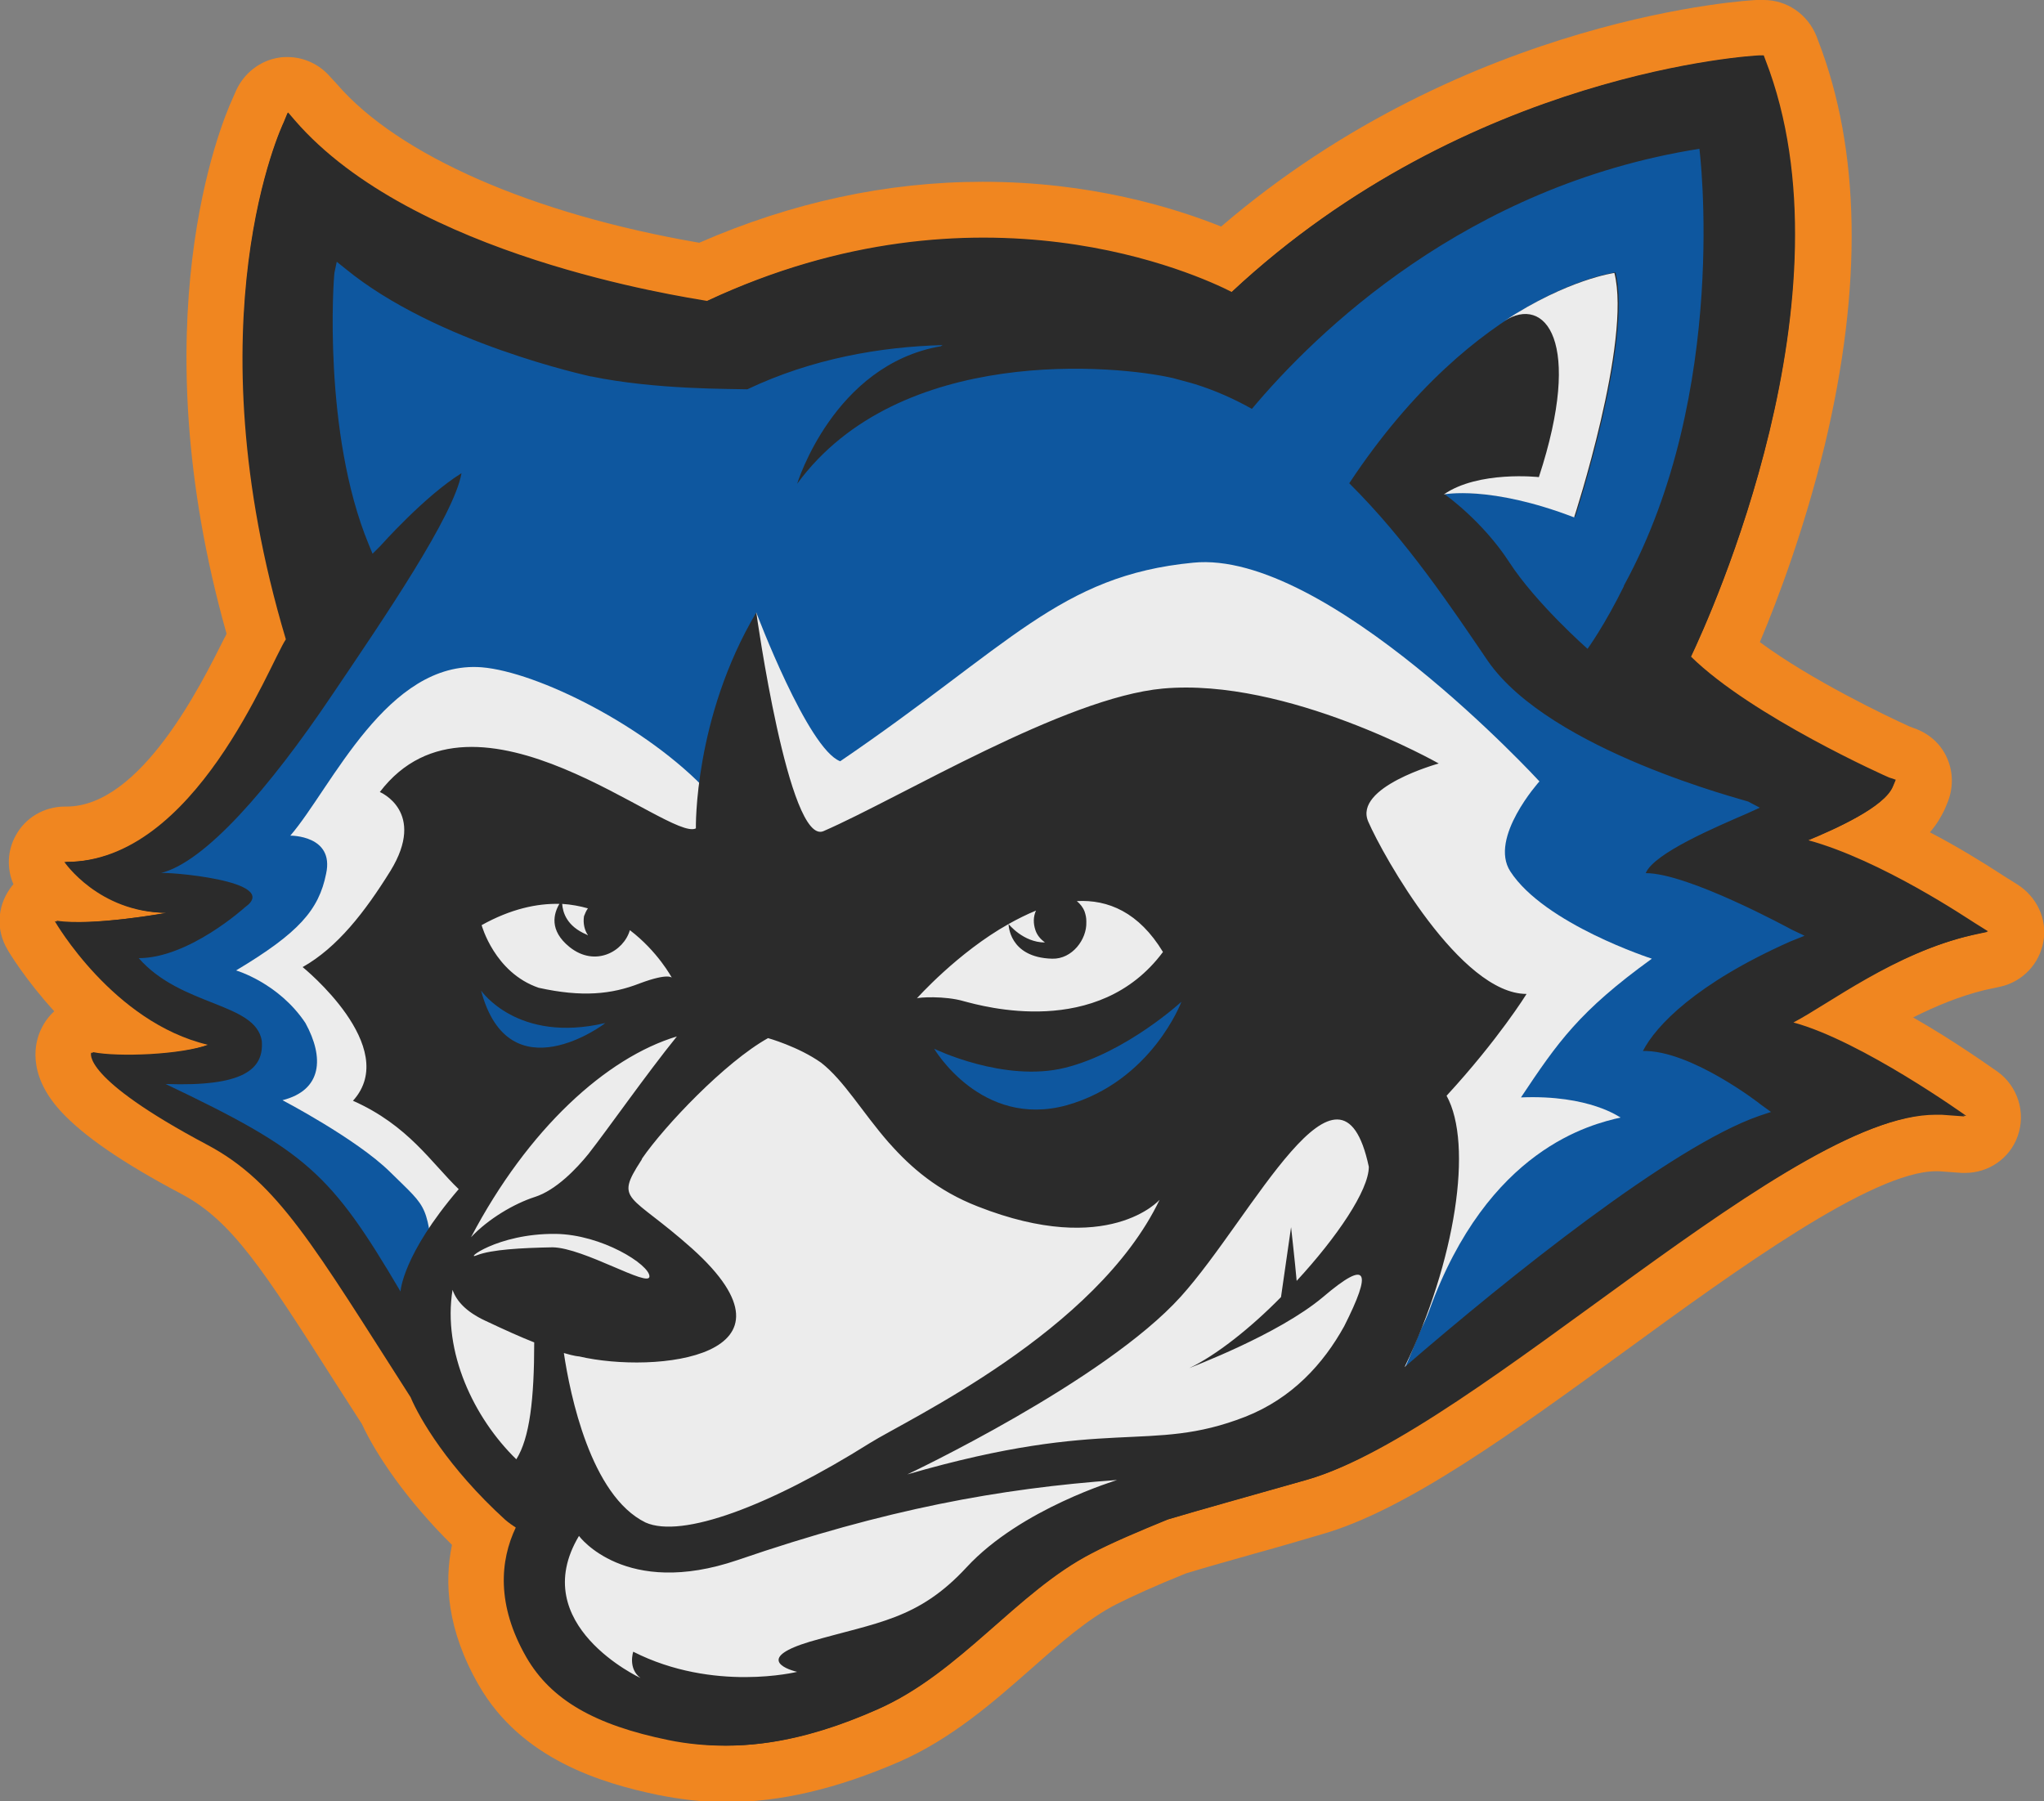
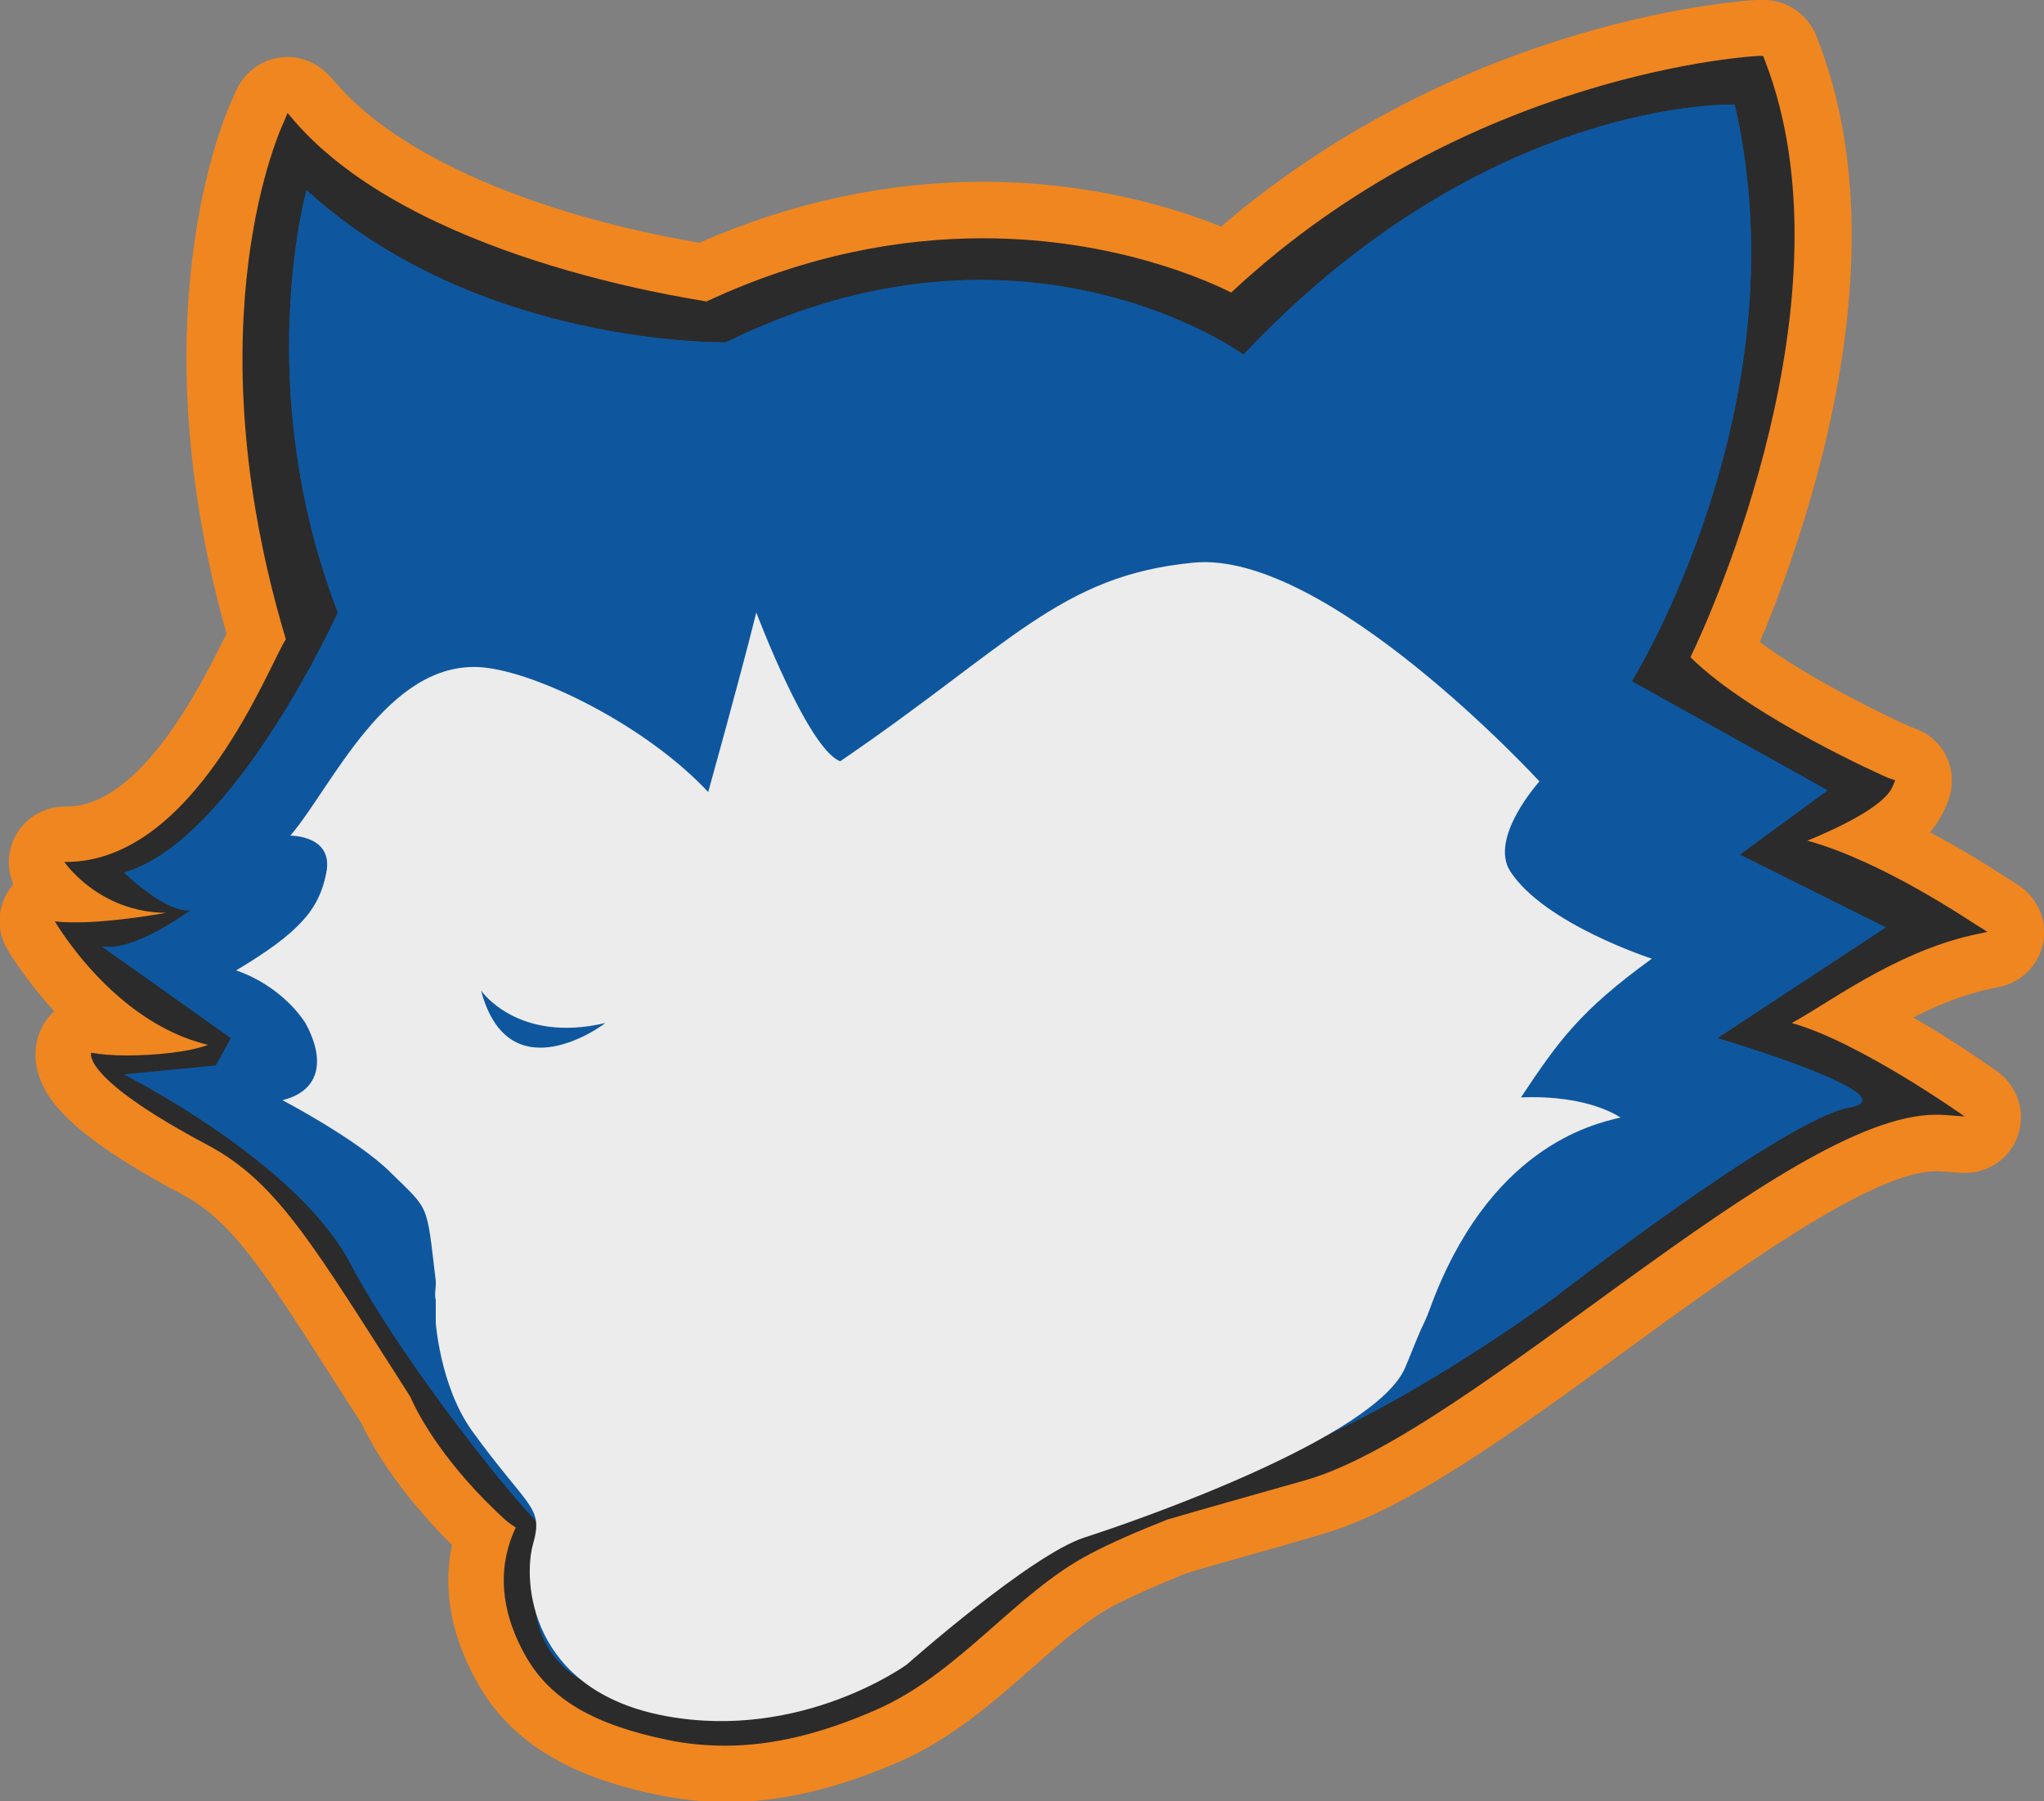
<svg xmlns="http://www.w3.org/2000/svg" version="1.1" x="0px" y="0px" viewBox="0 0 365.4 322" style="enable-background:new 0 0 365.4 322;" xml:space="preserve">
  <rect x="0" y="0" width="365.4" height="322" fill="#808080" stroke="none" />
  <style type="text/css">
	.st0{clip-path:url(#SVGID_00000114760212384202595840000011718238947626406051_);}
	.st1{clip-path:url(#SVGID_00000139988718106330940410000018392047724500302763_);}
	.st2{clip-path:url(#SVGID_00000010280869018336816460000002763517956666631053_);}
	.st3{clip-path:url(#SVGID_00000101802060430172050070000008630682340840862883_);}
	.st4{clip-path:url(#SVGID_00000177455849879913478060000004767510311985922697_);}
	.st5{clip-path:url(#SVGID_00000154409507088111303660000010060517927870229142_);}
	.st6{clip-path:url(#SVGID_00000139258175184860367710000014849467751841013939_);}
	.st7{clip-path:url(#SVGID_00000003797530089829099610000002812815401837552280_);}
	.st8{fill:#0E579F;}
	.st9{fill:#0E579F;stroke:#F08620;stroke-width:18;stroke-linecap:round;stroke-linejoin:round;stroke-miterlimit:10;}
	.st10{stroke:#F08620;stroke-width:18;stroke-linecap:round;stroke-linejoin:round;}
	.st11{fill:#172B47;}
	.st12{fill:#F08620;}
	.st13{fill:#3F6FB5;}
	.st14{fill:#ACC9E6;}
	.st15{fill:#DADADA;}
	.st16{fill:#B2B2B2;}
	.st17{fill:#DDEEFB;}
	.st18{fill:#A3C6EA;}
	.st19{stroke:#000000;stroke-miterlimit:10;}
	.st20{fill:#575756;stroke:#575756;stroke-miterlimit:10;}
	.st21{fill:#575756;}
	.st22{fill:#9D9D9C;stroke:#C6C6C6;stroke-miterlimit:10;}
	.st23{fill:none;stroke:#E6007E;stroke-miterlimit:10;}
	.st24{fill:#2B2B2B;}
	.st25{fill:#ECECEC;}
	.st26{fill:#FFFFFF;}
	.st27{fill:#154175;}
	.st28{fill:#F18721;}
	.st29{fill:#EEEEED;}
	.st30{fill:#154075;}
	.st31{fill:#938D89;}
	.st32{fill:#15243D;}
	.st33{fill:#101212;}
	.st34{fill:#AE5C1A;}
	.st35{fill:none;stroke:#3F6FB5;stroke-width:15;stroke-linecap:round;stroke-linejoin:round;stroke-miterlimit:10;}
	.st36{fill:url(#SVGID_00000165920571508122151920000015551398747461230241_);}
</style>
  <g id="BG">
</g>
  <g id="Ebene_1">
    <g>
      <g>
        <path class="st24" d="M129.9,317c-3.7,0-7.5-0.4-11.2-1.2c-14.8-3.1-23.6-8.4-28.7-17.2c-5.7-9.8-5.4-18.1-3.5-24.1     c-11.3-10.5-16-19.8-17.2-22.5c-1.6-2.6-3.2-5-4.7-7.3C51.2,224,45.2,214.4,35,209c-18.4-9.7-25.7-17-23-23     c0.8-1.8,2.6-2.9,4.5-2.9c0.3,0,0.7,0,1,0.1c0.6,0.1,1.5,0.2,2.6,0.3c-9-7.1-14.1-15.8-14.4-16.4c-1-1.7-0.9-3.7,0.2-5.3     c0.9-1.3,2.4-2.1,4-2.2c-1.4-1.5-2.2-2.6-2.3-2.7c-1-1.5-1.1-3.5-0.3-5.2c0.9-1.6,2.6-2.6,4.4-2.6c0,0,0.3,0,0.3,0     c16.4,0,27.8-23,32.7-32.9c0.5-1,0.9-1.8,1.2-2.5c-16.1-55.4-1.5-90.1,0.3-94l0.7-1.6c0.7-1.6,2.1-2.7,3.8-3     c0.3,0,0.5-0.1,0.8-0.1c1.4,0,2.8,0.6,3.8,1.7l1.2,1.4c17,19.7,53.4,27.7,69.2,30.4c16.3-7.4,33.1-11.1,50.1-11.1     c20.8,0,36.3,5.6,43.6,8.8c43.3-38.7,94.4-41.3,95-41.3l0.8,0c0.1,0,0.1,0,0.2,0c2.1,0,3.9,1.3,4.7,3.2l0.3,0.8     c15.5,39.8-5.3,92.5-11.9,107.3c9.9,8.3,27.5,16.6,31.1,18.2l1,0.4c1.3,0.5,2.4,1.4,3,2.7c0.6,1.3,0.6,2.7,0,4l-0.5,1.2     c-0.7,1.7-2.3,4-7.2,7c6,2.7,12.6,6.4,19.4,10.8l0.4,0.3l2.4,1.5c1.7,1.1,2.7,3.1,2.3,5.1c-0.3,2-1.8,3.6-3.8,4.1l-2.8,0.6     c-8.3,1.9-16,6.2-22.1,9.9c10.9,5.3,22,13.2,22.6,13.6c1.8,1.3,2.5,3.6,1.8,5.7c-0.7,2-2.6,3.3-4.7,3.3c-0.1,0-0.2,0-0.3,0     l-4.1-0.3c-0.3,0-0.5,0-0.8,0c-12.9,0-37,17.5-58.3,33c-19.9,14.4-38.6,28.1-52.8,32.1c-4.1,1.2-7.8,2.2-11.1,3.2     c-5.4,1.5-9.8,2.8-13.5,3.9c-5.9,2.4-10.1,4.2-13,5.8c-5.6,2.9-10.7,7.4-16.2,12.2c-6.7,5.9-13.7,12-22.4,15.9     C148.3,314.8,138.9,317,129.9,317z" />
        <path class="st12" d="M315.2,10l0.3,0.8c16.3,42-9.8,99.5-13.3,106.7c10.9,10.8,35.1,21.5,35.4,21.6l1.2,0.4l-0.5,1.2     c-1.6,3.6-10.1,7.5-15.2,9.6c13.2,3.6,28.8,14.2,29.8,14.8l2.4,1.5l-2.8,0.6c-14,3.2-26,12.4-32.2,15.7     c12.2,3.4,30.9,16.7,30.9,16.7l-4.1-0.3c-0.4,0-0.7,0-1.1,0c-26.6,0-82.9,56.8-112.5,65.3c-10.9,3.1-18.8,5.3-24.9,7.1     c-5.3,2.1-10.1,4.2-13.7,6.1c-13.3,6.9-23.4,21.4-38.3,27.9c-9.6,4.2-18.4,6.4-26.9,6.4c-3.4,0-6.8-0.3-10.2-1     c-13.2-2.7-21-7.2-25.4-14.8c-5.4-9.4-4.7-17.3-1.9-23.2c-0.6-0.4-1.2-0.8-1.9-1.4c-10.2-9.3-15.3-18.1-16.9-21.9l0,0     c-17.3-27-23.7-38.4-36.3-45.1c-22.8-12.1-20.8-16.5-20.8-16.5c1.5,0.3,3.8,0.5,6.3,0.5c5,0,11.2-0.6,14.6-1.9     c-17-4-27.4-22.1-27.4-22.1c1.1,0.2,2.4,0.2,3.9,0.2c6.8,0,16-1.7,16-1.7c-12.1-0.1-18.2-9.1-18.2-9.1c0.1,0,0.2,0,0.3,0     c23.1,0,36.3-35.3,39.3-39.8C34,57.1,50.5,22.3,50.7,21.9l0.7-1.7l1.2,1.4c21.1,24.4,69.3,31.5,73.7,32.3     c18.2-8.5,35.1-11.3,49.4-11.3c24,0,40.8,7.9,44.4,9.7c42.4-39.6,93.8-42.3,94.3-42.3L315.2,10 M315.3,0c-0.2,0-0.3,0-0.5,0     L314,0c-0.5,0-51.5,2.6-95.7,40.5c-8.5-3.4-23.4-8-42.6-8c-17.2,0-34.2,3.7-50.7,10.9C95.3,38.3,71.2,27.8,60.2,15L59,13.7     c-1.9-2.2-4.7-3.5-7.6-3.5c-0.5,0-1,0-1.5,0.1c-3.4,0.5-6.3,2.8-7.7,5.9l-0.7,1.6c-2,4.4-16.7,39.8-1,95.5     c-0.1,0.2-0.2,0.5-0.4,0.8c-4.1,8.2-14.9,30.1-28.2,30.1l-0.2,0c0,0-0.1,0-0.1,0c-3.7,0-7.1,2-8.8,5.2c-1.5,2.7-1.6,5.9-0.4,8.7     c-0.3,0.3-0.5,0.6-0.7,0.9c-2.2,3.2-2.4,7.3-0.4,10.7c0.2,0.4,3.2,5.4,8.4,11.1c-1,0.9-1.8,2-2.4,3.3c-1,2.1-2.6,7.8,3.5,14.5     c4,4.4,11.1,9.3,21.7,14.9c9,4.8,14.5,13.4,27.7,34.1c1.4,2.2,2.9,4.5,4.5,7c2.5,5.4,7.9,13.5,16.1,21.6     c-1.4,6.7-0.9,15.2,4.8,25.1c7.6,13.2,21.9,17.5,32,19.6c4,0.8,8.1,1.3,12.2,1.3c9.7,0,19.8-2.4,30.9-7.2     c9.4-4.1,17-10.8,23.7-16.7c5.2-4.6,10.1-8.9,15.2-11.5c2.8-1.4,6.7-3.2,12.4-5.5c3.6-1.1,7.9-2.3,13.2-3.8c3.3-0.9,7-2,11.1-3.2     c15.1-4.3,34.2-18.2,54.4-32.9c19.6-14.3,44-32,55.4-32c0.2,0,0.3,0,0.5,0l4.1,0.3c0.2,0,0.4,0,0.6,0c4.2,0,8-2.6,9.4-6.6     c1.5-4.2,0-8.9-3.6-11.5c-1.2-0.8-7.4-5.3-15.1-9.7c4-2,8.3-3.8,12.8-4.9l2.8-0.6c4-0.9,7-4.1,7.7-8.1c0.7-4-1.2-8-4.7-10.2     l-2.4-1.5l-0.3-0.2c-3.7-2.4-8.1-5.1-12.9-7.6c1.3-1.5,2-2.8,2.6-4l0.5-1.2c1.1-2.6,1.1-5.5,0-8c-1.1-2.6-3.3-4.5-5.9-5.4     l-0.8-0.3c-4-1.8-17.6-8.3-26.8-15.1c3.3-7.8,8-20.4,11.6-35.2c6.8-28.4,6.4-52.8-1.2-72.4l-0.3-0.8C323.1,2.5,319.4,0,315.3,0     L315.3,0z" />
      </g>
      <g>
        <path class="st8" d="M97.4,273.4c0,0-9.4,24.7,13.5,29.4c22.9,4.7,42.7-1.2,51.3-7.4c8.7-6.3,30.4-27.7,54.5-31.8     s61.3-31.7,61.3-31.7s41.1-31.9,52.6-33.9S307,185.6,307,185.6l30.1-19.8l-26.1-13l15.7-11.5l-35-19.5c0,0,30.8-49.4,18.4-103.1     c0,0-44.2-1.6-87.8,44.7c0,0-39.1-28.5-92.5-2.2c0,0-44.2,0.9-75-27.2c0,0-9.9,35.3,5.6,75.5c0,0-18.4,40.7-38.2,46.5     c0,0,7.6,7.4,11.9,6.7c0,0-10.1,7.6-15.9,6.5l23.1,16.4l-2.7,4.9l-16.4,1.6c0,0,30.8,15.5,40.4,33.7S93.6,270.5,97.4,273.4z" />
        <path class="st8" d="M97.4,273.4c0,0-9.4,24.7,13.5,29.4c22.9,4.7,42.7-1.2,51.3-7.4c8.7-6.3,30.4-27.7,54.5-31.8     s61.3-31.7,61.3-31.7s41.1-31.9,52.6-33.9S307,185.6,307,185.6l30.1-19.8l-26.1-13l15.7-11.5l-35-19.5c0,0,30.8-49.4,18.4-103.1     c0,0-44.2-1.6-87.8,44.7c0,0-39.1-28.5-92.5-2.2c0,0-44.2,0.9-75-27.2c0,0-9.9,35.3,5.6,75.5c0,0-18.4,40.7-38.2,46.5     c0,0,7.6,7.4,11.9,6.7c0,0-10.1,7.6-15.9,6.5l23.1,16.4l-2.7,4.9l-16.4,1.6c0,0,30.8,15.5,40.4,33.7S93.6,270.5,97.4,273.4z" />
      </g>
      <path class="st25" d="M271.9,196.2c6.6-9.9,10.4-15.4,23.4-24.8c0,0-19.2-6.2-25.3-15.6c-3.9-6,5.2-16.1,5.2-16.1    s-38.1-41.5-61.9-39.1c-23.9,2.3-32.7,14.8-63.1,35.5c-5.8-2.2-15-26.6-15-26.6c-2.9,11.7-8.6,32.1-8.6,32.1    c-11-11.8-30.6-21.5-40.5-22.3c-16.9-1.3-26.8,21.5-34.2,30.1c0,0,7.9-0.1,6.4,6.8c-1.3,6.5-4.9,10.6-16.1,17.3    c0,0,7.6,2.2,12.4,9.4l0,0c3.4,6.2,3,12-4.1,13.8c0,0,13.2,6.9,19.2,12.8c7.2,7.1,6.5,5.3,8.2,19.5c0.1,0.9-0.3,2.6,0,3.4v4.1    c0,0,0.8,11.3,6.4,19.2c10.2,14.1,12.9,13.6,11,20.3c-1.9,6.7-0.6,26.3,23.7,30.8c24.3,4.5,43.1-9.2,43.1-9.2s22-19.5,31.7-22.7    c9.7-3.1,52.1-17.9,57.4-30.4c0.9-2.1,1.8-4.5,2.9-7c0.5-1,1-2.1,1.4-3.2c10.5-29,29-33.3,34.2-34.5    C289.6,199.8,284.2,195.7,271.9,196.2z" />
-       <path class="st24" d="M355.4,166.5l-2.4-1.5c-1-0.6-16.6-11.2-29.8-14.8c5.1-2.1,13.7-5.9,15.2-9.6l0.5-1.2l-1.2-0.4    c-0.3-0.1-24.5-10.9-35.4-21.6c3.4-7.2,29.6-64.7,13.3-106.7l-0.3-0.8l-0.8,0c-0.5,0-51.9,2.7-94.3,42.3    c-5.9-3-45.1-21.2-93.8,1.6c-4.5-0.8-52.6-7.9-73.7-32.3l-1.2-1.4l-0.7,1.7c-0.2,0.4-16.8,35.2,0.6,92.5c-3,4.5-16.3,40-39.6,39.8    c0,0,6.1,9,18.2,9.1c0,0-13.5,2.4-19.9,1.4c0,0,10.4,18.1,27.4,22.1c-5.1,1.9-16.5,2.3-20.9,1.4c0,0-2,4.4,20.8,16.5    c12.6,6.7,19,18.1,36.3,45.1l0,0c1.7,3.8,6.8,12.5,16.9,21.9c0.6,0.6,1.3,1.1,1.9,1.4c-2.9,5.9-3.6,13.8,1.9,23.2    c4.4,7.5,12.2,12.1,25.4,14.8c11.8,2.5,23.6,0.6,37.1-5.4c14.8-6.5,24.9-21,38.3-27.9c3.6-1.9,8.4-3.9,13.7-6.1    c6-1.8,13.9-4,24.9-7.1c30.1-8.6,87.5-66.9,113.6-65.3l4.1,0.3c0,0-18.7-13.4-30.9-16.7c6.2-3.2,18.2-12.5,32.2-15.7L355.4,166.5z     M92.3,260.9c-7.6-7.4-13.2-19.2-11.4-30.3c0.7,2,2.4,3.9,5.8,5.5c3.6,1.7,6.5,3,8.8,3.9C95.5,250.1,94.7,257.1,92.3,260.9z     M101.8,169.3c4.6,3.7,9.7,0.8,10.8-3c5,3.8,7.5,8.5,7.5,8.5s-0.6-0.9-5.7,1c-5.1,2-10.4,2.5-18.1,0.8    c-7.9-2.7-10.2-11.2-10.2-11.2c5.2-2.9,9.9-3.9,13.9-3.8C99,163.3,98.1,166.3,101.8,169.3z M105.1,167.2c-0.1,0-0.1,0-0.2-0.1    c-3.6-1.5-4.3-4-4.4-5.5c1.6,0.1,3.2,0.4,4.6,0.8c-0.3,0.4-0.5,0.9-0.7,1.4C104.2,165.1,104.5,166.3,105.1,167.2z M121,185.3    c-5.5,6.8-12.2,16.4-15.8,21c-2.1,2.6-5.8,6.5-9.6,7.7c-3.7,1.2-8.3,3.9-11.4,7.2C94.4,201.8,108.4,189.1,121,185.3z M85.3,224.4    c-2.6,1.1,3.5-3.9,14-3.8c8.3,0.1,16.8,5.5,16.8,7.6c0,2.1-11.7-5.1-17.3-5.2C93.2,223.1,87.9,223.4,85.3,224.4z M103.5,242.5    c13.7,3.2,41.8,0.1,20.2-19.3c-11.1-9.9-13.9-8.3-9.1-15.7c0.1-0.1,0.1-0.2,0.2-0.4h0c4-5.8,14.8-17.2,22.5-21.5    c0,0,5.4,1.5,9.5,4.4c4.1,3.2,7.3,8.8,12.1,14.3c0,0,0,0,0.1,0.1c0,0,0,0,0,0c3.8,4.3,8.6,8.5,15.8,11.3    c23.4,9.2,32.5-1.2,32.5-1.2c-11.3,23.6-45.1,39.3-51.8,43.5c-18,11.3-33.6,17.1-40.1,14.2c-9.8-4.8-13.5-22.9-14.6-30.3    C102.8,242.5,103.5,242.5,103.5,242.5z M185.1,166.3c0.3,0.9,0.9,1.6,1.7,2.2c-3.9,0-6.5-3.3-6.5-3.3c1.6-0.9,3.2-1.7,4.9-2.4    C184.7,163.9,184.7,165.1,185.1,166.3z M188.1,171.4c3.6,0.1,6.2-3.5,6.1-6.5c0,0,0,0,0-0.1c0,0,0-0.1,0-0.1    c0-0.6-0.1-1.1-0.3-1.7c-0.3-0.8-0.8-1.4-1.4-1.9c5.6-0.3,11.1,2,15.4,9.1c-11.6,15.6-32.2,9.7-35.6,8.8c-3.4-1-8.2-0.7-8.4-0.5    c0,0,7.3-8.2,16.4-13.3C180.3,165.2,180.3,171.2,188.1,171.4z M172.8,280.2c-8.7,9.4-15.9,9.8-28,13.3c-9.3,2.8-4.8,4.8-2.3,5.4    c0,0-14.9,3.7-29.3-3.6c0,0-1,3,1.3,4.7c0,0-20.5-9.5-11-25.4c0,0,8.2,11.2,28.4,4.3c26.5-9.1,46.9-12.8,67.8-14.3    C199.8,264.6,182.5,269.7,172.8,280.2z M236.5,231.9c8.1-6.9,8.8-4.7,3.8,5.2c-3.7,6.7-9.3,12.9-17.7,16.2    c-17.2,6.7-24.2-0.2-60.4,10.3c0,0,35.2-16.6,48.9-31.8c12.8-14.2,28.5-47.1,33.6-23.2c0,4.2-5.7,12.6-12.9,20.4    c-0.3-3.4-1-9.6-1-9.6l-1.8,12.5c-5.5,5.6-11.6,10.4-16.4,12.7C212.7,244.5,228.4,238.7,236.5,231.9z M320.1,168.3    c-16.9,7.5-24.1,15.1-26.4,19.6c8.5-0.2,20.9,9.4,21.1,9.6l1.8,1.3l-2.1,0.7c-15.6,5.4-44.9,28.9-63.4,44.9    c9.1-18.9,12.3-39.8,7.5-48.5c9.3-10.1,14.3-18.2,14.3-18.2c-11.8,0-25.6-24.6-28.3-30.8c-2.7-6.2,12.6-10.4,12.6-10.4    s-27.1-15.4-49.3-13.4c-17.6,1.6-46.9,19.5-60.7,25.5c-6.2,2.6-12-39.1-12-39.1c-11.2,18.9-10.8,38.6-10.8,38.6    c-4.7,2.5-39.5-28.8-56.5-6.5c0,0,8.4,3.5,1.9,14.1c-4.6,7.4-9.5,13.7-15.7,17.2c0,0,17.7,14.3,9,23.9c9.9,4.4,14,11.1,18.9,15.8    c-10.1,11.8-10.4,18.3-10.4,18.3c-12.5-21.2-16.8-25.1-42-37.1c13.9,0.5,17.6-2.6,17.2-7.7c-1.1-6.9-14.4-6.1-22-14.8    c9,0,19-9.1,19-9.1c6.8-4.8-14.6-6.4-15.1-6.1c7.9-1.9,19.4-15.1,30.7-31.9c9.4-13.9,21.8-32.1,23.1-39.6    c-6.6,4.1-14.4,12.9-14.5,13L66.6,99l-0.7-1.7c-8.2-19.9-6.3-47.6-6.1-48.6l0.4-1.9l1.5,1.2c16.3,13.4,43.6,19.2,43.9,19.3l0.1,0    c11.6,2.4,25.2,2.2,27.9,2.3c11.6-5.5,23.8-7.6,34.9-7.9c-0.2,0.1-0.3,0.2-0.3,0.2c-19.2,3.3-25.7,24.6-25.7,24.6    c18.3-25,57.3-21.2,67.2-18.9c2.7,0.7,4,1.1,4,1.1c3.5,1.1,6.9,2.6,10.1,4.4c11.4-13.6,38.3-39.9,80-46.5c0,0,5.5,43.4-13.5,78.1    c0,0,0,0.1,0,0.1c-3.5,7.1-6.5,11.2-6.5,11.2s-9.2-8.1-14-15.5c-4.8-7.4-11.5-12.1-11.5-12.1c1.2-0.4,3-0.5,5.1-0.2    c3.9,0.2,10,1.1,18.2,4.2c0,0,10.3-31.5,7.2-43.7c0,0-24.7,3.1-47.6,37.7c10.3,10.2,18.4,22.4,24.8,31.8    c11.2,16.1,46.2,24.9,46.5,25.1l2.1,1.1l-2.2,1c-5.5,2.4-16.7,7.1-18.2,10.7c7.6,0,25.7,9.9,26.1,10.1l2.3,1.1L320.1,168.3z" />
-       <path class="st8" d="M167,187.5c0,0,12.5,6.1,23.4,3.4c10.9-2.7,20.8-11.8,20.8-11.8s-5.3,14.2-20.5,18.5    C175.4,201.8,167,187.5,167,187.5z" />
      <path class="st8" d="M86,177.1c0,0,6.5,9.5,22.2,5.8C108.2,183,91,195.9,86,177.1z" />
-       <path class="st25" d="M258.1,88.4c0,0,8.2-1.7,23.3,4.1c0,0,10.3-31.5,7.2-43.7c0,0-8.3,1.1-19.7,8.6c7.3-4.7,14.2,3.5,6.2,27.9    C275.1,85.3,264.3,84.1,258.1,88.4z" />
    </g>
  </g>
</svg>